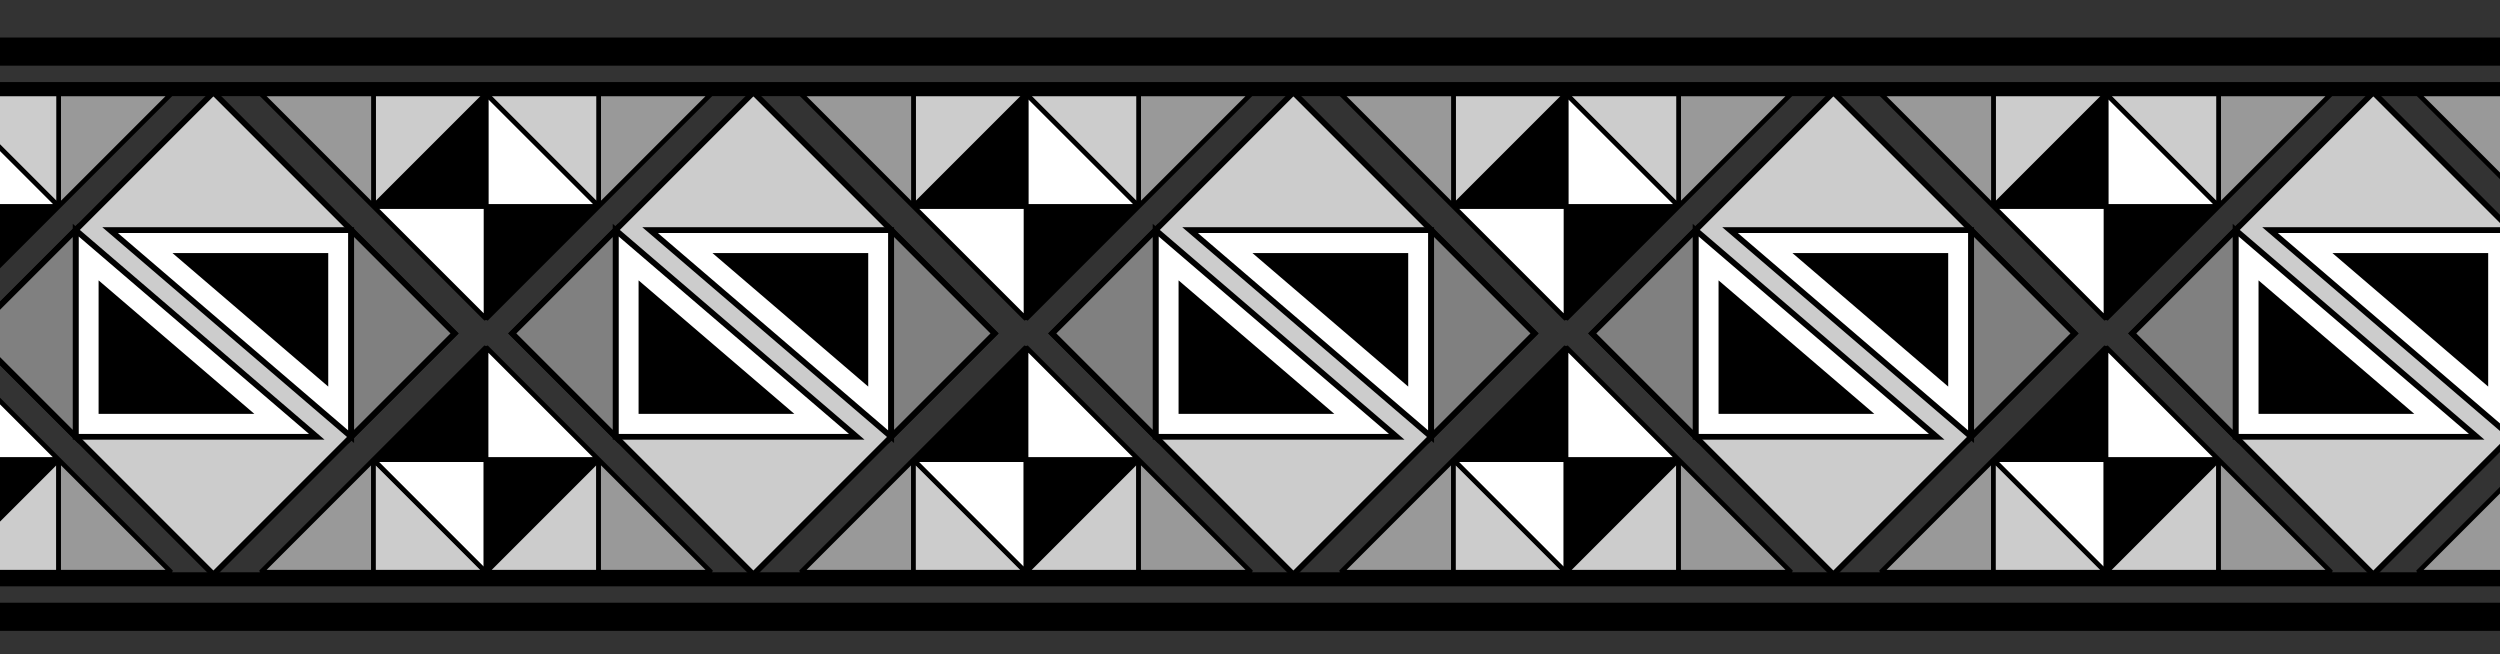
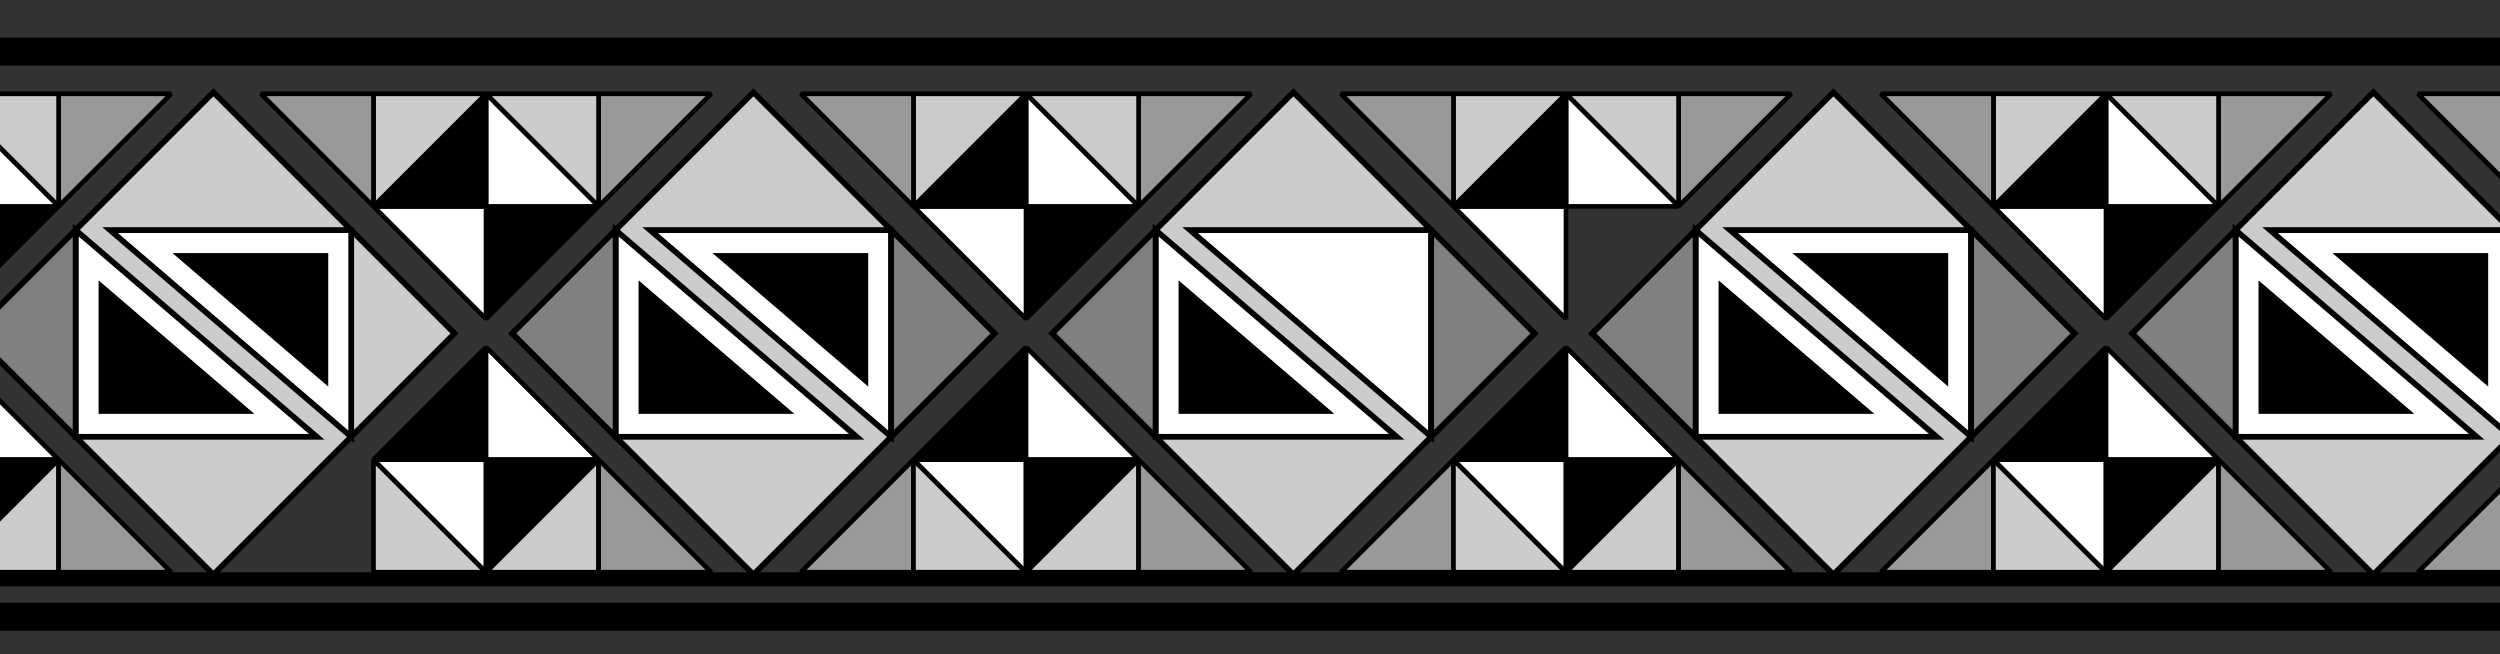
<svg xmlns="http://www.w3.org/2000/svg" xmlns:ns1="http://sodipodi.sourceforge.net/DTD/sodipodi-0.dtd" xmlns:ns2="http://www.inkscape.org/namespaces/inkscape" width="533" height="139.5" id="svg7328" ns1:version="0.32" ns2:version="0.45.1" version="1.0" ns1:docbase="/Users/bryan/Documents/Teaching/Escher Wiki/Wiki Art" ns1:docname="inca5.svg" ns2:output_extension="org.inkscape.output.svg.inkscape">
  <rect width="100%" height="100%" fill="#333333" stroke="none" />
  <defs id="defs7330" />
  <ns1:namedview id="base" pagecolor="#ffffff" bordercolor="#666666" borderopacity="1.0" gridtolerance="50" guidetolerance="10" objecttolerance="10" ns2:pageopacity="0.0" ns2:pageshadow="2" ns2:zoom="1" ns2:cx="229.63524" ns2:cy="58.597087" ns2:document-units="px" ns2:current-layer="layer1" width="533px" height="139.5px" showgrid="true" ns2:window-width="1102" ns2:window-height="581" ns2:window-x="102" ns2:window-y="50" gridempspacing="6" />
  <g ns2:label="Layer 1" ns2:groupmode="layer" id="layer1" transform="translate(-70,-390.862)">
    <g id="g17570" transform="matrix(0.612,0,0,0.612,116.724,231.617)">
      <path transform="translate(70,390.862)" id="path15585" d="M -72,-98.5 L -156,-14.5 L -72,69.5 L 12,-14.5 L -72,-98.5 z " style="fill:#cccccc;fill-opacity:1;stroke:#000000;stroke-width:2;stroke-linecap:round;stroke-miterlimit:4;stroke-dasharray:none;stroke-dashoffset:0;stroke-opacity:1" />
      <g id="g16582">
        <path style="fill:#ffffff;fill-rule:evenodd;stroke:#000000;stroke-width:2;stroke-linecap:butt;stroke-linejoin:miter;stroke-opacity:1" d="M -120,-50.5 L -120,21.5 L -36,21.5 L -120,-50.5 z " id="path15587" transform="translate(70,390.862)" />
        <path style="fill:#ffffff;fill-opacity:1;stroke:#000000;stroke-width:2;stroke-linecap:round;stroke-miterlimit:4;stroke-dasharray:none;stroke-dashoffset:0;stroke-opacity:1" d="M -24,21.5 L -24,-50.5 L -108,-50.5 L -24,21.5 z " id="path16558" transform="translate(70,390.862)" />
        <path style="fill:#000000;fill-rule:evenodd;stroke:none;stroke-width:2;stroke-linecap:butt;stroke-linejoin:miter;stroke-opacity:1" d="M -42,404.375 C -23.917,404.375 -5.833,404.375 12.25,404.375 C -5.833,388.875 -23.917,373.375 -42,357.875 C -42,373.375 -42,388.875 -42,404.375 z " id="path16562" />
        <path style="fill:#000000;fill-opacity:1;stroke:none;stroke-width:2;stroke-linecap:round;stroke-miterlimit:4;stroke-dasharray:none;stroke-dashoffset:0;stroke-opacity:1" d="M 38,394.875 C 38,379.375 38,363.875 38,348.375 C 19.917,348.375 1.833,348.375 -16.25,348.375 C 1.833,363.875 19.917,379.375 38,394.875 z " id="path16572" />
      </g>
      <path id="rect16588" transform="translate(70,390.862)" d="M -120,-50.5 L -156,-14.5 L -120,21.5 L -120,-50.5 z " style="fill:#808080;fill-opacity:1;stroke:#000000;stroke-width:2;stroke-linecap:round;stroke-miterlimit:4;stroke-dasharray:none;stroke-dashoffset:0;stroke-opacity:1" />
-       <path id="rect17565" transform="translate(70,390.862)" d="M -24,-50.5 L -24,21.5 L 12,-14.5 L -24,-50.5 z " style="fill:#808080;fill-opacity:1;stroke:#000000;stroke-width:2;stroke-linecap:round;stroke-miterlimit:4;stroke-dasharray:none;stroke-dashoffset:0;stroke-opacity:1" />
    </g>
    <path style="fill:#ffffff;fill-opacity:1;stroke:#000000;stroke-width:1;stroke-linecap:round;stroke-linejoin:bevel;stroke-miterlimit:4;stroke-dasharray:none;stroke-dashoffset:0;stroke-opacity:1" d="M 58.5,464.862 L 82.5,488.862 L 58.5,488.862 L 58.5,464.862 z " id="path17588" />
    <path style="fill:#000000;fill-opacity:1;stroke:#000000;stroke-width:1;stroke-linecap:round;stroke-linejoin:bevel;stroke-miterlimit:4;stroke-dasharray:none;stroke-dashoffset:0;stroke-opacity:1" d="M 58.5,488.862 L 58.5,512.862 L 82.5,488.862 L 58.5,488.862 z " id="path17590" />
    <path style="fill:#cccccc;fill-opacity:1;stroke:#000000;stroke-width:1;stroke-linecap:round;stroke-linejoin:bevel;stroke-miterlimit:4;stroke-dasharray:none;stroke-dashoffset:0;stroke-opacity:1" d="M 58.5,512.862 L 82.5,512.862 L 82.5,488.862 L 58.5,512.862 z " id="path17594" />
    <path style="fill:#999999;fill-opacity:1;stroke:#000000;stroke-width:1;stroke-linecap:round;stroke-linejoin:bevel;stroke-miterlimit:4;stroke-dasharray:none;stroke-dashoffset:0;stroke-opacity:1" d="M 82.5,512.862 L 106.5,512.862 L 82.5,488.862 L 82.5,512.862 z " id="path17596" />
    <path id="path19566" d="M 82.5,434.862 L 106.5,410.862 L 82.5,410.862 L 82.5,434.862 z " style="fill:#999999;fill-opacity:1;stroke:#000000;stroke-width:1;stroke-linecap:round;stroke-linejoin:bevel;stroke-miterlimit:4;stroke-dasharray:none;stroke-dashoffset:0;stroke-opacity:1" />
    <path id="path19568" d="M 82.5,434.862 L 58.5,434.862 L 58.5,458.862 L 82.5,434.862 z " style="fill:#000000;fill-opacity:1;stroke:#000000;stroke-width:1;stroke-linecap:round;stroke-linejoin:bevel;stroke-miterlimit:4;stroke-dasharray:none;stroke-dashoffset:0;stroke-opacity:1" />
    <path id="path19570" d="M 82.5,434.862 L 82.5,410.862 L 58.5,410.862 L 82.5,434.862 z " style="fill:#cccccc;fill-opacity:1;stroke:#000000;stroke-width:1;stroke-linecap:round;stroke-linejoin:bevel;stroke-miterlimit:4;stroke-dasharray:none;stroke-dashoffset:0;stroke-opacity:1" />
    <path id="path19572" d="M 58.5,410.862 L 82.5,434.862 L 58.5,434.862 L 58.5,410.862 z " style="fill:#ffffff;fill-opacity:1;stroke:#000000;stroke-width:1;stroke-linecap:round;stroke-linejoin:bevel;stroke-miterlimit:4;stroke-dasharray:none;stroke-dashoffset:0;stroke-opacity:1" />
    <g transform="translate(48.625,5.5)" id="g20594">
      <g id="g20596" transform="matrix(0.612,0,0,0.612,183.224,226.117)">
        <path transform="translate(70,390.862)" id="path20598" d="M -72,-98.5 L -156,-14.5 L -72,69.5 L 12,-14.5 L -72,-98.5 z " style="fill:#cccccc;fill-opacity:1;stroke:#000000;stroke-width:2;stroke-linecap:round;stroke-miterlimit:4;stroke-dasharray:none;stroke-dashoffset:0;stroke-opacity:1" />
        <g id="g20600">
          <path style="fill:#ffffff;fill-rule:evenodd;stroke:#000000;stroke-width:2;stroke-linecap:butt;stroke-linejoin:miter;stroke-opacity:1" d="M -120,-50.5 L -120,21.5 L -36,21.5 L -120,-50.5 z " id="path20602" transform="translate(70,390.862)" />
          <path style="fill:#ffffff;fill-opacity:1;stroke:#000000;stroke-width:2;stroke-linecap:round;stroke-miterlimit:4;stroke-dasharray:none;stroke-dashoffset:0;stroke-opacity:1" d="M -24,21.5 L -24,-50.5 L -108,-50.5 L -24,21.5 z " id="path20604" transform="translate(70,390.862)" />
          <path style="fill:#000000;fill-rule:evenodd;stroke:none;stroke-width:2;stroke-linecap:butt;stroke-linejoin:miter;stroke-opacity:1" d="M -42,404.375 C -23.917,404.375 -5.833,404.375 12.25,404.375 C -5.833,388.875 -23.917,373.375 -42,357.875 C -42,373.375 -42,388.875 -42,404.375 z " id="path20606" />
          <path style="fill:#000000;fill-opacity:1;stroke:none;stroke-width:2;stroke-linecap:round;stroke-miterlimit:4;stroke-dasharray:none;stroke-dashoffset:0;stroke-opacity:1" d="M 38,394.875 C 38,379.375 38,363.875 38,348.375 C 19.917,348.375 1.833,348.375 -16.25,348.375 C 1.833,363.875 19.917,379.375 38,394.875 z " id="path20608" />
        </g>
        <path id="path20610" transform="translate(70,390.862)" d="M -120,-50.5 L -156,-14.5 L -120,21.5 L -120,-50.5 z " style="fill:#808080;fill-opacity:1;stroke:#000000;stroke-width:2;stroke-linecap:round;stroke-miterlimit:4;stroke-dasharray:none;stroke-dashoffset:0;stroke-opacity:1" />
        <path id="path20612" transform="translate(70,390.862)" d="M -24,-50.5 L -24,21.5 L 12,-14.5 L -24,-50.5 z " style="fill:#808080;fill-opacity:1;stroke:#000000;stroke-width:2;stroke-linecap:round;stroke-miterlimit:4;stroke-dasharray:none;stroke-dashoffset:0;stroke-opacity:1" />
      </g>
-       <path style="fill:#999999;fill-opacity:1;stroke:#000000;stroke-width:1;stroke-linecap:round;stroke-linejoin:bevel;stroke-miterlimit:4;stroke-dasharray:none;stroke-dashoffset:0;stroke-opacity:1" d="M 101,483.362 L 77,507.362 L 101,507.362 L 101,483.362 z " id="path20614" />
      <path style="fill:#000000;fill-opacity:1;stroke:#000000;stroke-width:1;stroke-linecap:round;stroke-linejoin:bevel;stroke-miterlimit:4;stroke-dasharray:none;stroke-dashoffset:0;stroke-opacity:1" d="M 101,483.362 L 125,483.362 L 125,459.362 L 101,483.362 z " id="path20616" />
      <path style="fill:#cccccc;fill-opacity:1;stroke:#000000;stroke-width:1;stroke-linecap:round;stroke-linejoin:bevel;stroke-miterlimit:4;stroke-dasharray:none;stroke-dashoffset:0;stroke-opacity:1" d="M 101,483.362 L 101,507.362 L 125,507.362 L 101,483.362 z " id="path20618" />
      <path style="fill:#ffffff;fill-opacity:1;stroke:#000000;stroke-width:1;stroke-linecap:round;stroke-linejoin:bevel;stroke-miterlimit:4;stroke-dasharray:none;stroke-dashoffset:0;stroke-opacity:1" d="M 125,507.362 L 101,483.362 L 125,483.362 L 125,507.362 z " id="path20620" />
      <path style="fill:#ffffff;fill-opacity:1;stroke:#000000;stroke-width:1;stroke-linecap:round;stroke-linejoin:bevel;stroke-miterlimit:4;stroke-dasharray:none;stroke-dashoffset:0;stroke-opacity:1" d="M 125,459.362 L 149,483.362 L 125,483.362 L 125,459.362 z " id="path20622" />
      <path style="fill:#000000;fill-opacity:1;stroke:#000000;stroke-width:1;stroke-linecap:round;stroke-linejoin:bevel;stroke-miterlimit:4;stroke-dasharray:none;stroke-dashoffset:0;stroke-opacity:1" d="M 125,483.362 L 125,507.362 L 149,483.362 L 125,483.362 z " id="path20624" />
      <path style="fill:#cccccc;fill-opacity:1;stroke:#000000;stroke-width:1;stroke-linecap:round;stroke-linejoin:bevel;stroke-miterlimit:4;stroke-dasharray:none;stroke-dashoffset:0;stroke-opacity:1" d="M 125,507.362 L 149,507.362 L 149,483.362 L 125,507.362 z " id="path20626" />
      <path style="fill:#999999;fill-opacity:1;stroke:#000000;stroke-width:1;stroke-linecap:round;stroke-linejoin:bevel;stroke-miterlimit:4;stroke-dasharray:none;stroke-dashoffset:0;stroke-opacity:1" d="M 149,507.362 L 173,507.362 L 149,483.362 L 149,507.362 z " id="path20628" />
      <path id="path20630" d="M 149,429.362 L 173,405.362 L 149,405.362 L 149,429.362 z " style="fill:#999999;fill-opacity:1;stroke:#000000;stroke-width:1;stroke-linecap:round;stroke-linejoin:bevel;stroke-miterlimit:4;stroke-dasharray:none;stroke-dashoffset:0;stroke-opacity:1" />
      <path id="path20632" d="M 149,429.362 L 125,429.362 L 125,453.362 L 149,429.362 z " style="fill:#000000;fill-opacity:1;stroke:#000000;stroke-width:1;stroke-linecap:round;stroke-linejoin:bevel;stroke-miterlimit:4;stroke-dasharray:none;stroke-dashoffset:0;stroke-opacity:1" />
      <path id="path20634" d="M 149,429.362 L 149,405.362 L 125,405.362 L 149,429.362 z " style="fill:#cccccc;fill-opacity:1;stroke:#000000;stroke-width:1;stroke-linecap:round;stroke-linejoin:bevel;stroke-miterlimit:4;stroke-dasharray:none;stroke-dashoffset:0;stroke-opacity:1" />
      <path id="path20636" d="M 125,405.362 L 149,429.362 L 125,429.362 L 125,405.362 z " style="fill:#ffffff;fill-opacity:1;stroke:#000000;stroke-width:1;stroke-linecap:round;stroke-linejoin:bevel;stroke-miterlimit:4;stroke-dasharray:none;stroke-dashoffset:0;stroke-opacity:1" />
      <path id="path20638" d="M 125,453.362 L 101,429.362 L 125,429.362 L 125,453.362 z " style="fill:#ffffff;fill-opacity:1;stroke:#000000;stroke-width:1;stroke-linecap:round;stroke-linejoin:bevel;stroke-miterlimit:4;stroke-dasharray:none;stroke-dashoffset:0;stroke-opacity:1" />
      <path id="path20640" d="M 125,429.362 L 125,405.362 L 101,429.362 L 125,429.362 z " style="fill:#000000;fill-opacity:1;stroke:#000000;stroke-width:1;stroke-linecap:round;stroke-linejoin:bevel;stroke-miterlimit:4;stroke-dasharray:none;stroke-dashoffset:0;stroke-opacity:1" />
      <path id="path20642" d="M 125,405.362 L 101,405.362 L 101,429.362 L 125,405.362 z " style="fill:#cccccc;fill-opacity:1;stroke:#000000;stroke-width:1;stroke-linecap:round;stroke-linejoin:bevel;stroke-miterlimit:4;stroke-dasharray:none;stroke-dashoffset:0;stroke-opacity:1" />
      <path id="path20644" d="M 101,405.362 L 77,405.362 L 101,429.362 L 101,405.362 z " style="fill:#999999;fill-opacity:1;stroke:#000000;stroke-width:1;stroke-linecap:round;stroke-linejoin:bevel;stroke-miterlimit:4;stroke-dasharray:none;stroke-dashoffset:0;stroke-opacity:1" />
    </g>
    <g id="g20646" transform="translate(163.75,5.5)">
      <g transform="matrix(0.612,0,0,0.612,183.224,226.117)" id="g20648">
        <path style="fill:#cccccc;fill-opacity:1;stroke:#000000;stroke-width:2;stroke-linecap:round;stroke-miterlimit:4;stroke-dasharray:none;stroke-dashoffset:0;stroke-opacity:1" d="M -72,-98.5 L -156,-14.5 L -72,69.5 L 12,-14.5 L -72,-98.5 z " id="path20650" transform="translate(70,390.862)" />
        <g id="g20652">
          <path transform="translate(70,390.862)" id="path20654" d="M -120,-50.5 L -120,21.5 L -36,21.5 L -120,-50.5 z " style="fill:#ffffff;fill-rule:evenodd;stroke:#000000;stroke-width:2;stroke-linecap:butt;stroke-linejoin:miter;stroke-opacity:1" />
          <path transform="translate(70,390.862)" id="path20656" d="M -24,21.5 L -24,-50.5 L -108,-50.5 L -24,21.5 z " style="fill:#ffffff;fill-opacity:1;stroke:#000000;stroke-width:2;stroke-linecap:round;stroke-miterlimit:4;stroke-dasharray:none;stroke-dashoffset:0;stroke-opacity:1" />
          <path id="path20658" d="M -42,404.375 C -23.917,404.375 -5.833,404.375 12.25,404.375 C -5.833,388.875 -23.917,373.375 -42,357.875 C -42,373.375 -42,388.875 -42,404.375 z " style="fill:#000000;fill-rule:evenodd;stroke:none;stroke-width:2;stroke-linecap:butt;stroke-linejoin:miter;stroke-opacity:1" />
-           <path id="path20660" d="M 38,394.875 C 38,379.375 38,363.875 38,348.375 C 19.917,348.375 1.833,348.375 -16.25,348.375 C 1.833,363.875 19.917,379.375 38,394.875 z " style="fill:#000000;fill-opacity:1;stroke:none;stroke-width:2;stroke-linecap:round;stroke-miterlimit:4;stroke-dasharray:none;stroke-dashoffset:0;stroke-opacity:1" />
        </g>
        <path style="fill:#808080;fill-opacity:1;stroke:#000000;stroke-width:2;stroke-linecap:round;stroke-miterlimit:4;stroke-dasharray:none;stroke-dashoffset:0;stroke-opacity:1" d="M -120,-50.5 L -156,-14.5 L -120,21.5 L -120,-50.5 z " transform="translate(70,390.862)" id="path20662" />
        <path style="fill:#808080;fill-opacity:1;stroke:#000000;stroke-width:2;stroke-linecap:round;stroke-miterlimit:4;stroke-dasharray:none;stroke-dashoffset:0;stroke-opacity:1" d="M -24,-50.5 L -24,21.5 L 12,-14.5 L -24,-50.5 z " transform="translate(70,390.862)" id="path20664" />
      </g>
      <path id="path20666" d="M 101,483.362 L 77,507.362 L 101,507.362 L 101,483.362 z " style="fill:#999999;fill-opacity:1;stroke:#000000;stroke-width:1;stroke-linecap:round;stroke-linejoin:bevel;stroke-miterlimit:4;stroke-dasharray:none;stroke-dashoffset:0;stroke-opacity:1" />
      <path id="path20668" d="M 101,483.362 L 125,483.362 L 125,459.362 L 101,483.362 z " style="fill:#000000;fill-opacity:1;stroke:#000000;stroke-width:1;stroke-linecap:round;stroke-linejoin:bevel;stroke-miterlimit:4;stroke-dasharray:none;stroke-dashoffset:0;stroke-opacity:1" />
      <path id="path20670" d="M 101,483.362 L 101,507.362 L 125,507.362 L 101,483.362 z " style="fill:#cccccc;fill-opacity:1;stroke:#000000;stroke-width:1;stroke-linecap:round;stroke-linejoin:bevel;stroke-miterlimit:4;stroke-dasharray:none;stroke-dashoffset:0;stroke-opacity:1" />
      <path id="path20672" d="M 125,507.362 L 101,483.362 L 125,483.362 L 125,507.362 z " style="fill:#ffffff;fill-opacity:1;stroke:#000000;stroke-width:1;stroke-linecap:round;stroke-linejoin:bevel;stroke-miterlimit:4;stroke-dasharray:none;stroke-dashoffset:0;stroke-opacity:1" />
      <path id="path20674" d="M 125,459.362 L 149,483.362 L 125,483.362 L 125,459.362 z " style="fill:#ffffff;fill-opacity:1;stroke:#000000;stroke-width:1;stroke-linecap:round;stroke-linejoin:bevel;stroke-miterlimit:4;stroke-dasharray:none;stroke-dashoffset:0;stroke-opacity:1" />
      <path id="path20676" d="M 125,483.362 L 125,507.362 L 149,483.362 L 125,483.362 z " style="fill:#000000;fill-opacity:1;stroke:#000000;stroke-width:1;stroke-linecap:round;stroke-linejoin:bevel;stroke-miterlimit:4;stroke-dasharray:none;stroke-dashoffset:0;stroke-opacity:1" />
      <path id="path20678" d="M 125,507.362 L 149,507.362 L 149,483.362 L 125,507.362 z " style="fill:#cccccc;fill-opacity:1;stroke:#000000;stroke-width:1;stroke-linecap:round;stroke-linejoin:bevel;stroke-miterlimit:4;stroke-dasharray:none;stroke-dashoffset:0;stroke-opacity:1" />
      <path id="path20680" d="M 149,507.362 L 173,507.362 L 149,483.362 L 149,507.362 z " style="fill:#999999;fill-opacity:1;stroke:#000000;stroke-width:1;stroke-linecap:round;stroke-linejoin:bevel;stroke-miterlimit:4;stroke-dasharray:none;stroke-dashoffset:0;stroke-opacity:1" />
      <path style="fill:#999999;fill-opacity:1;stroke:#000000;stroke-width:1;stroke-linecap:round;stroke-linejoin:bevel;stroke-miterlimit:4;stroke-dasharray:none;stroke-dashoffset:0;stroke-opacity:1" d="M 149,429.362 L 173,405.362 L 149,405.362 L 149,429.362 z " id="path20682" />
      <path style="fill:#000000;fill-opacity:1;stroke:#000000;stroke-width:1;stroke-linecap:round;stroke-linejoin:bevel;stroke-miterlimit:4;stroke-dasharray:none;stroke-dashoffset:0;stroke-opacity:1" d="M 149,429.362 L 125,429.362 L 125,453.362 L 149,429.362 z " id="path20684" />
      <path style="fill:#cccccc;fill-opacity:1;stroke:#000000;stroke-width:1;stroke-linecap:round;stroke-linejoin:bevel;stroke-miterlimit:4;stroke-dasharray:none;stroke-dashoffset:0;stroke-opacity:1" d="M 149,429.362 L 149,405.362 L 125,405.362 L 149,429.362 z " id="path20686" />
      <path style="fill:#ffffff;fill-opacity:1;stroke:#000000;stroke-width:1;stroke-linecap:round;stroke-linejoin:bevel;stroke-miterlimit:4;stroke-dasharray:none;stroke-dashoffset:0;stroke-opacity:1" d="M 125,405.362 L 149,429.362 L 125,429.362 L 125,405.362 z " id="path20688" />
      <path style="fill:#ffffff;fill-opacity:1;stroke:#000000;stroke-width:1;stroke-linecap:round;stroke-linejoin:bevel;stroke-miterlimit:4;stroke-dasharray:none;stroke-dashoffset:0;stroke-opacity:1" d="M 125,453.362 L 101,429.362 L 125,429.362 L 125,453.362 z " id="path20690" />
      <path style="fill:#000000;fill-opacity:1;stroke:#000000;stroke-width:1;stroke-linecap:round;stroke-linejoin:bevel;stroke-miterlimit:4;stroke-dasharray:none;stroke-dashoffset:0;stroke-opacity:1" d="M 125,429.362 L 125,405.362 L 101,429.362 L 125,429.362 z " id="path20692" />
      <path style="fill:#cccccc;fill-opacity:1;stroke:#000000;stroke-width:1;stroke-linecap:round;stroke-linejoin:bevel;stroke-miterlimit:4;stroke-dasharray:none;stroke-dashoffset:0;stroke-opacity:1" d="M 125,405.362 L 101,405.362 L 101,429.362 L 125,405.362 z " id="path20694" />
      <path style="fill:#999999;fill-opacity:1;stroke:#000000;stroke-width:1;stroke-linecap:round;stroke-linejoin:bevel;stroke-miterlimit:4;stroke-dasharray:none;stroke-dashoffset:0;stroke-opacity:1" d="M 101,405.362 L 77,405.362 L 101,429.362 L 101,405.362 z " id="path20696" />
    </g>
    <g transform="translate(278.875,5.5)" id="g20698">
      <g id="g20700" transform="matrix(0.612,0,0,0.612,183.224,226.117)">
        <path transform="translate(70,390.862)" id="path20702" d="M -72,-98.5 L -156,-14.5 L -72,69.5 L 12,-14.5 L -72,-98.5 z " style="fill:#cccccc;fill-opacity:1;stroke:#000000;stroke-width:2;stroke-linecap:round;stroke-miterlimit:4;stroke-dasharray:none;stroke-dashoffset:0;stroke-opacity:1" />
        <g id="g20704">
          <path style="fill:#ffffff;fill-rule:evenodd;stroke:#000000;stroke-width:2;stroke-linecap:butt;stroke-linejoin:miter;stroke-opacity:1" d="M -120,-50.5 L -120,21.5 L -36,21.5 L -120,-50.5 z " id="path20706" transform="translate(70,390.862)" />
          <path style="fill:#ffffff;fill-opacity:1;stroke:#000000;stroke-width:2;stroke-linecap:round;stroke-miterlimit:4;stroke-dasharray:none;stroke-dashoffset:0;stroke-opacity:1" d="M -24,21.5 L -24,-50.5 L -108,-50.5 L -24,21.5 z " id="path20708" transform="translate(70,390.862)" />
          <path style="fill:#000000;fill-rule:evenodd;stroke:none;stroke-width:2;stroke-linecap:butt;stroke-linejoin:miter;stroke-opacity:1" d="M -42,404.375 C -23.917,404.375 -5.833,404.375 12.25,404.375 C -5.833,388.875 -23.917,373.375 -42,357.875 C -42,373.375 -42,388.875 -42,404.375 z " id="path20710" />
          <path style="fill:#000000;fill-opacity:1;stroke:none;stroke-width:2;stroke-linecap:round;stroke-miterlimit:4;stroke-dasharray:none;stroke-dashoffset:0;stroke-opacity:1" d="M 38,394.875 C 38,379.375 38,363.875 38,348.375 C 19.917,348.375 1.833,348.375 -16.25,348.375 C 1.833,363.875 19.917,379.375 38,394.875 z " id="path20712" />
        </g>
        <path id="path20714" transform="translate(70,390.862)" d="M -120,-50.5 L -156,-14.5 L -120,21.5 L -120,-50.5 z " style="fill:#808080;fill-opacity:1;stroke:#000000;stroke-width:2;stroke-linecap:round;stroke-miterlimit:4;stroke-dasharray:none;stroke-dashoffset:0;stroke-opacity:1" />
        <path id="path20716" transform="translate(70,390.862)" d="M -24,-50.5 L -24,21.5 L 12,-14.5 L -24,-50.5 z " style="fill:#808080;fill-opacity:1;stroke:#000000;stroke-width:2;stroke-linecap:round;stroke-miterlimit:4;stroke-dasharray:none;stroke-dashoffset:0;stroke-opacity:1" />
      </g>
      <path style="fill:#999999;fill-opacity:1;stroke:#000000;stroke-width:1;stroke-linecap:round;stroke-linejoin:bevel;stroke-miterlimit:4;stroke-dasharray:none;stroke-dashoffset:0;stroke-opacity:1" d="M 101,483.362 L 77,507.362 L 101,507.362 L 101,483.362 z " id="path20718" />
      <path style="fill:#000000;fill-opacity:1;stroke:#000000;stroke-width:1;stroke-linecap:round;stroke-linejoin:bevel;stroke-miterlimit:4;stroke-dasharray:none;stroke-dashoffset:0;stroke-opacity:1" d="M 101,483.362 L 125,483.362 L 125,459.362 L 101,483.362 z " id="path20720" />
      <path style="fill:#cccccc;fill-opacity:1;stroke:#000000;stroke-width:1;stroke-linecap:round;stroke-linejoin:bevel;stroke-miterlimit:4;stroke-dasharray:none;stroke-dashoffset:0;stroke-opacity:1" d="M 101,483.362 L 101,507.362 L 125,507.362 L 101,483.362 z " id="path20722" />
      <path style="fill:#ffffff;fill-opacity:1;stroke:#000000;stroke-width:1;stroke-linecap:round;stroke-linejoin:bevel;stroke-miterlimit:4;stroke-dasharray:none;stroke-dashoffset:0;stroke-opacity:1" d="M 125,507.362 L 101,483.362 L 125,483.362 L 125,507.362 z " id="path20724" />
      <path style="fill:#ffffff;fill-opacity:1;stroke:#000000;stroke-width:1;stroke-linecap:round;stroke-linejoin:bevel;stroke-miterlimit:4;stroke-dasharray:none;stroke-dashoffset:0;stroke-opacity:1" d="M 125,459.362 L 149,483.362 L 125,483.362 L 125,459.362 z " id="path20726" />
      <path style="fill:#000000;fill-opacity:1;stroke:#000000;stroke-width:1;stroke-linecap:round;stroke-linejoin:bevel;stroke-miterlimit:4;stroke-dasharray:none;stroke-dashoffset:0;stroke-opacity:1" d="M 125,483.362 L 125,507.362 L 149,483.362 L 125,483.362 z " id="path20728" />
      <path style="fill:#cccccc;fill-opacity:1;stroke:#000000;stroke-width:1;stroke-linecap:round;stroke-linejoin:bevel;stroke-miterlimit:4;stroke-dasharray:none;stroke-dashoffset:0;stroke-opacity:1" d="M 125,507.362 L 149,507.362 L 149,483.362 L 125,507.362 z " id="path20730" />
      <path style="fill:#999999;fill-opacity:1;stroke:#000000;stroke-width:1;stroke-linecap:round;stroke-linejoin:bevel;stroke-miterlimit:4;stroke-dasharray:none;stroke-dashoffset:0;stroke-opacity:1" d="M 149,507.362 L 173,507.362 L 149,483.362 L 149,507.362 z " id="path20732" />
      <path id="path20734" d="M 149,429.362 L 173,405.362 L 149,405.362 L 149,429.362 z " style="fill:#999999;fill-opacity:1;stroke:#000000;stroke-width:1;stroke-linecap:round;stroke-linejoin:bevel;stroke-miterlimit:4;stroke-dasharray:none;stroke-dashoffset:0;stroke-opacity:1" />
-       <path id="path20736" d="M 149,429.362 L 125,429.362 L 125,453.362 L 149,429.362 z " style="fill:#000000;fill-opacity:1;stroke:#000000;stroke-width:1;stroke-linecap:round;stroke-linejoin:bevel;stroke-miterlimit:4;stroke-dasharray:none;stroke-dashoffset:0;stroke-opacity:1" />
      <path id="path20738" d="M 149,429.362 L 149,405.362 L 125,405.362 L 149,429.362 z " style="fill:#cccccc;fill-opacity:1;stroke:#000000;stroke-width:1;stroke-linecap:round;stroke-linejoin:bevel;stroke-miterlimit:4;stroke-dasharray:none;stroke-dashoffset:0;stroke-opacity:1" />
      <path id="path20740" d="M 125,405.362 L 149,429.362 L 125,429.362 L 125,405.362 z " style="fill:#ffffff;fill-opacity:1;stroke:#000000;stroke-width:1;stroke-linecap:round;stroke-linejoin:bevel;stroke-miterlimit:4;stroke-dasharray:none;stroke-dashoffset:0;stroke-opacity:1" />
      <path id="path20742" d="M 125,453.362 L 101,429.362 L 125,429.362 L 125,453.362 z " style="fill:#ffffff;fill-opacity:1;stroke:#000000;stroke-width:1;stroke-linecap:round;stroke-linejoin:bevel;stroke-miterlimit:4;stroke-dasharray:none;stroke-dashoffset:0;stroke-opacity:1" />
      <path id="path20744" d="M 125,429.362 L 125,405.362 L 101,429.362 L 125,429.362 z " style="fill:#000000;fill-opacity:1;stroke:#000000;stroke-width:1;stroke-linecap:round;stroke-linejoin:bevel;stroke-miterlimit:4;stroke-dasharray:none;stroke-dashoffset:0;stroke-opacity:1" />
      <path id="path20746" d="M 125,405.362 L 101,405.362 L 101,429.362 L 125,405.362 z " style="fill:#cccccc;fill-opacity:1;stroke:#000000;stroke-width:1;stroke-linecap:round;stroke-linejoin:bevel;stroke-miterlimit:4;stroke-dasharray:none;stroke-dashoffset:0;stroke-opacity:1" />
      <path id="path20748" d="M 101,405.362 L 77,405.362 L 101,429.362 L 101,405.362 z " style="fill:#999999;fill-opacity:1;stroke:#000000;stroke-width:1;stroke-linecap:round;stroke-linejoin:bevel;stroke-miterlimit:4;stroke-dasharray:none;stroke-dashoffset:0;stroke-opacity:1" />
    </g>
    <g id="g20750" transform="translate(394,5.5)">
      <g transform="matrix(0.612,0,0,0.612,183.224,226.117)" id="g20752">
        <path style="fill:#cccccc;fill-opacity:1;stroke:#000000;stroke-width:2;stroke-linecap:round;stroke-miterlimit:4;stroke-dasharray:none;stroke-dashoffset:0;stroke-opacity:1" d="M -72,-98.5 L -156,-14.5 L -72,69.5 L 12,-14.5 L -72,-98.5 z " id="path20754" transform="translate(70,390.862)" />
        <g id="g20756">
          <path transform="translate(70,390.862)" id="path20758" d="M -120,-50.5 L -120,21.5 L -36,21.5 L -120,-50.5 z " style="fill:#ffffff;fill-rule:evenodd;stroke:#000000;stroke-width:2;stroke-linecap:butt;stroke-linejoin:miter;stroke-opacity:1" />
          <path transform="translate(70,390.862)" id="path20760" d="M -24,21.5 L -24,-50.5 L -108,-50.5 L -24,21.5 z " style="fill:#ffffff;fill-opacity:1;stroke:#000000;stroke-width:2;stroke-linecap:round;stroke-miterlimit:4;stroke-dasharray:none;stroke-dashoffset:0;stroke-opacity:1" />
          <path id="path20762" d="M -42,404.375 C -23.917,404.375 -5.833,404.375 12.25,404.375 C -5.833,388.875 -23.917,373.375 -42,357.875 C -42,373.375 -42,388.875 -42,404.375 z " style="fill:#000000;fill-rule:evenodd;stroke:none;stroke-width:2;stroke-linecap:butt;stroke-linejoin:miter;stroke-opacity:1" />
          <path id="path20764" d="M 38,394.875 C 38,379.375 38,363.875 38,348.375 C 19.917,348.375 1.833,348.375 -16.25,348.375 C 1.833,363.875 19.917,379.375 38,394.875 z " style="fill:#000000;fill-opacity:1;stroke:none;stroke-width:2;stroke-linecap:round;stroke-miterlimit:4;stroke-dasharray:none;stroke-dashoffset:0;stroke-opacity:1" />
        </g>
        <path style="fill:#808080;fill-opacity:1;stroke:#000000;stroke-width:2;stroke-linecap:round;stroke-miterlimit:4;stroke-dasharray:none;stroke-dashoffset:0;stroke-opacity:1" d="M -120,-50.5 L -156,-14.5 L -120,21.5 L -120,-50.5 z " transform="translate(70,390.862)" id="path20766" />
        <path style="fill:#808080;fill-opacity:1;stroke:#000000;stroke-width:2;stroke-linecap:round;stroke-miterlimit:4;stroke-dasharray:none;stroke-dashoffset:0;stroke-opacity:1" d="M -24,-50.5 L -24,21.5 L 12,-14.5 L -24,-50.5 z " transform="translate(70,390.862)" id="path20768" />
      </g>
      <path id="path20770" d="M 101,483.362 L 77,507.362 L 101,507.362 L 101,483.362 z " style="fill:#999999;fill-opacity:1;stroke:#000000;stroke-width:1;stroke-linecap:round;stroke-linejoin:bevel;stroke-miterlimit:4;stroke-dasharray:none;stroke-dashoffset:0;stroke-opacity:1" />
      <path id="path20772" d="M 101,483.362 L 125,483.362 L 125,459.362 L 101,483.362 z " style="fill:#000000;fill-opacity:1;stroke:#000000;stroke-width:1;stroke-linecap:round;stroke-linejoin:bevel;stroke-miterlimit:4;stroke-dasharray:none;stroke-dashoffset:0;stroke-opacity:1" />
      <path id="path20774" d="M 101,483.362 L 101,507.362 L 125,507.362 L 101,483.362 z " style="fill:#cccccc;fill-opacity:1;stroke:#000000;stroke-width:1;stroke-linecap:round;stroke-linejoin:bevel;stroke-miterlimit:4;stroke-dasharray:none;stroke-dashoffset:0;stroke-opacity:1" />
      <path id="path20776" d="M 125,507.362 L 101,483.362 L 125,483.362 L 125,507.362 z " style="fill:#ffffff;fill-opacity:1;stroke:#000000;stroke-width:1;stroke-linecap:round;stroke-linejoin:bevel;stroke-miterlimit:4;stroke-dasharray:none;stroke-dashoffset:0;stroke-opacity:1" />
      <path id="path20778" d="M 125,459.362 L 149,483.362 L 125,483.362 L 125,459.362 z " style="fill:#ffffff;fill-opacity:1;stroke:#000000;stroke-width:1;stroke-linecap:round;stroke-linejoin:bevel;stroke-miterlimit:4;stroke-dasharray:none;stroke-dashoffset:0;stroke-opacity:1" />
      <path id="path20780" d="M 125,483.362 L 125,507.362 L 149,483.362 L 125,483.362 z " style="fill:#000000;fill-opacity:1;stroke:#000000;stroke-width:1;stroke-linecap:round;stroke-linejoin:bevel;stroke-miterlimit:4;stroke-dasharray:none;stroke-dashoffset:0;stroke-opacity:1" />
      <path id="path20782" d="M 125,507.362 L 149,507.362 L 149,483.362 L 125,507.362 z " style="fill:#cccccc;fill-opacity:1;stroke:#000000;stroke-width:1;stroke-linecap:round;stroke-linejoin:bevel;stroke-miterlimit:4;stroke-dasharray:none;stroke-dashoffset:0;stroke-opacity:1" />
      <path id="path20784" d="M 149,507.362 L 173,507.362 L 149,483.362 L 149,507.362 z " style="fill:#999999;fill-opacity:1;stroke:#000000;stroke-width:1;stroke-linecap:round;stroke-linejoin:bevel;stroke-miterlimit:4;stroke-dasharray:none;stroke-dashoffset:0;stroke-opacity:1" />
      <path style="fill:#999999;fill-opacity:1;stroke:#000000;stroke-width:1;stroke-linecap:round;stroke-linejoin:bevel;stroke-miterlimit:4;stroke-dasharray:none;stroke-dashoffset:0;stroke-opacity:1" d="M 149,429.362 L 173,405.362 L 149,405.362 L 149,429.362 z " id="path20786" />
      <path style="fill:#000000;fill-opacity:1;stroke:#000000;stroke-width:1;stroke-linecap:round;stroke-linejoin:bevel;stroke-miterlimit:4;stroke-dasharray:none;stroke-dashoffset:0;stroke-opacity:1" d="M 149,429.362 L 125,429.362 L 125,453.362 L 149,429.362 z " id="path20788" />
      <path style="fill:#cccccc;fill-opacity:1;stroke:#000000;stroke-width:1;stroke-linecap:round;stroke-linejoin:bevel;stroke-miterlimit:4;stroke-dasharray:none;stroke-dashoffset:0;stroke-opacity:1" d="M 149,429.362 L 149,405.362 L 125,405.362 L 149,429.362 z " id="path20790" />
      <path style="fill:#ffffff;fill-opacity:1;stroke:#000000;stroke-width:1;stroke-linecap:round;stroke-linejoin:bevel;stroke-miterlimit:4;stroke-dasharray:none;stroke-dashoffset:0;stroke-opacity:1" d="M 125,405.362 L 149,429.362 L 125,429.362 L 125,405.362 z " id="path20792" />
      <path style="fill:#ffffff;fill-opacity:1;stroke:#000000;stroke-width:1;stroke-linecap:round;stroke-linejoin:bevel;stroke-miterlimit:4;stroke-dasharray:none;stroke-dashoffset:0;stroke-opacity:1" d="M 125,453.362 L 101,429.362 L 125,429.362 L 125,453.362 z " id="path20794" />
      <path style="fill:#000000;fill-opacity:1;stroke:#000000;stroke-width:1;stroke-linecap:round;stroke-linejoin:bevel;stroke-miterlimit:4;stroke-dasharray:none;stroke-dashoffset:0;stroke-opacity:1" d="M 125,429.362 L 125,405.362 L 101,429.362 L 125,429.362 z " id="path20796" />
      <path style="fill:#cccccc;fill-opacity:1;stroke:#000000;stroke-width:1;stroke-linecap:round;stroke-linejoin:bevel;stroke-miterlimit:4;stroke-dasharray:none;stroke-dashoffset:0;stroke-opacity:1" d="M 125,405.362 L 101,405.362 L 101,429.362 L 125,405.362 z " id="path20798" />
      <path style="fill:#999999;fill-opacity:1;stroke:#000000;stroke-width:1;stroke-linecap:round;stroke-linejoin:bevel;stroke-miterlimit:4;stroke-dasharray:none;stroke-dashoffset:0;stroke-opacity:1" d="M 101,405.362 L 77,405.362 L 101,429.362 L 101,405.362 z " id="path20800" />
    </g>
    <path id="path20827" d="M 609.5,488.862 L 585.5,512.862 L 609.5,512.862 L 609.5,488.862 z " style="fill:#999999;fill-opacity:1;stroke:#000000;stroke-width:1;stroke-linecap:round;stroke-linejoin:bevel;stroke-miterlimit:4;stroke-dasharray:none;stroke-dashoffset:0;stroke-opacity:1" />
    <path id="path20829" d="M 609.5,488.862 L 633.5,488.862 L 633.5,464.862 L 609.5,488.862 z " style="fill:#000000;fill-opacity:1;stroke:#000000;stroke-width:1;stroke-linecap:round;stroke-linejoin:bevel;stroke-miterlimit:4;stroke-dasharray:none;stroke-dashoffset:0;stroke-opacity:1" />
    <path id="path20831" d="M 609.5,488.862 L 609.5,512.862 L 633.5,512.862 L 609.5,488.862 z " style="fill:#cccccc;fill-opacity:1;stroke:#000000;stroke-width:1;stroke-linecap:round;stroke-linejoin:bevel;stroke-miterlimit:4;stroke-dasharray:none;stroke-dashoffset:0;stroke-opacity:1" />
    <path id="path20833" d="M 633.5,512.862 L 609.5,488.862 L 633.5,488.862 L 633.5,512.862 z " style="fill:#ffffff;fill-opacity:1;stroke:#000000;stroke-width:1;stroke-linecap:round;stroke-linejoin:bevel;stroke-miterlimit:4;stroke-dasharray:none;stroke-dashoffset:0;stroke-opacity:1" />
    <path style="fill:#ffffff;fill-opacity:1;stroke:#000000;stroke-width:1;stroke-linecap:round;stroke-linejoin:bevel;stroke-miterlimit:4;stroke-dasharray:none;stroke-dashoffset:0;stroke-opacity:1" d="M 633.5,458.862 L 609.5,434.862 L 633.5,434.862 L 633.5,458.862 z " id="path20851" />
    <path style="fill:#000000;fill-opacity:1;stroke:#000000;stroke-width:1;stroke-linecap:round;stroke-linejoin:bevel;stroke-miterlimit:4;stroke-dasharray:none;stroke-dashoffset:0;stroke-opacity:1" d="M 633.5,434.862 L 633.5,410.862 L 609.5,434.862 L 633.5,434.862 z " id="path20853" />
    <path style="fill:#cccccc;fill-opacity:1;stroke:#000000;stroke-width:1;stroke-linecap:round;stroke-linejoin:bevel;stroke-miterlimit:4;stroke-dasharray:none;stroke-dashoffset:0;stroke-opacity:1" d="M 633.5,410.862 L 609.5,410.862 L 609.5,434.862 L 633.5,410.862 z " id="path20855" />
    <path style="fill:#999999;fill-opacity:1;stroke:#000000;stroke-width:1;stroke-linecap:round;stroke-linejoin:bevel;stroke-miterlimit:4;stroke-dasharray:none;stroke-dashoffset:0;stroke-opacity:1" d="M 609.5,410.862 L 585.5,410.862 L 609.5,434.862 L 609.5,410.862 z " id="path20857" />
    <path style="fill:none;fill-opacity:1;stroke:#000000;stroke-width:3;stroke-linecap:round;stroke-linejoin:bevel;stroke-miterlimit:4;stroke-dasharray:none;stroke-dashoffset:0;stroke-opacity:1" d="M 34,514.362 L 646,514.362" id="path20859" />
    <path id="path21830" d="M 34,522.362 L 646,522.362" style="fill:none;fill-opacity:1;stroke:#000000;stroke-width:6;stroke-linecap:round;stroke-linejoin:bevel;stroke-miterlimit:4;stroke-dasharray:none;stroke-dashoffset:0;stroke-opacity:1" />
-     <path id="path21832" d="M 34,409.862 L 646,409.862" style="fill:none;fill-opacity:1;stroke:#000000;stroke-width:3;stroke-linecap:round;stroke-linejoin:bevel;stroke-miterlimit:4;stroke-dasharray:none;stroke-dashoffset:0;stroke-opacity:1" />
    <path style="fill:none;fill-opacity:1;stroke:#000000;stroke-width:6;stroke-linecap:round;stroke-linejoin:bevel;stroke-miterlimit:4;stroke-dasharray:none;stroke-dashoffset:0;stroke-opacity:1" d="M 34,401.862 L 646,401.862" id="path21834" />
  </g>
</svg>